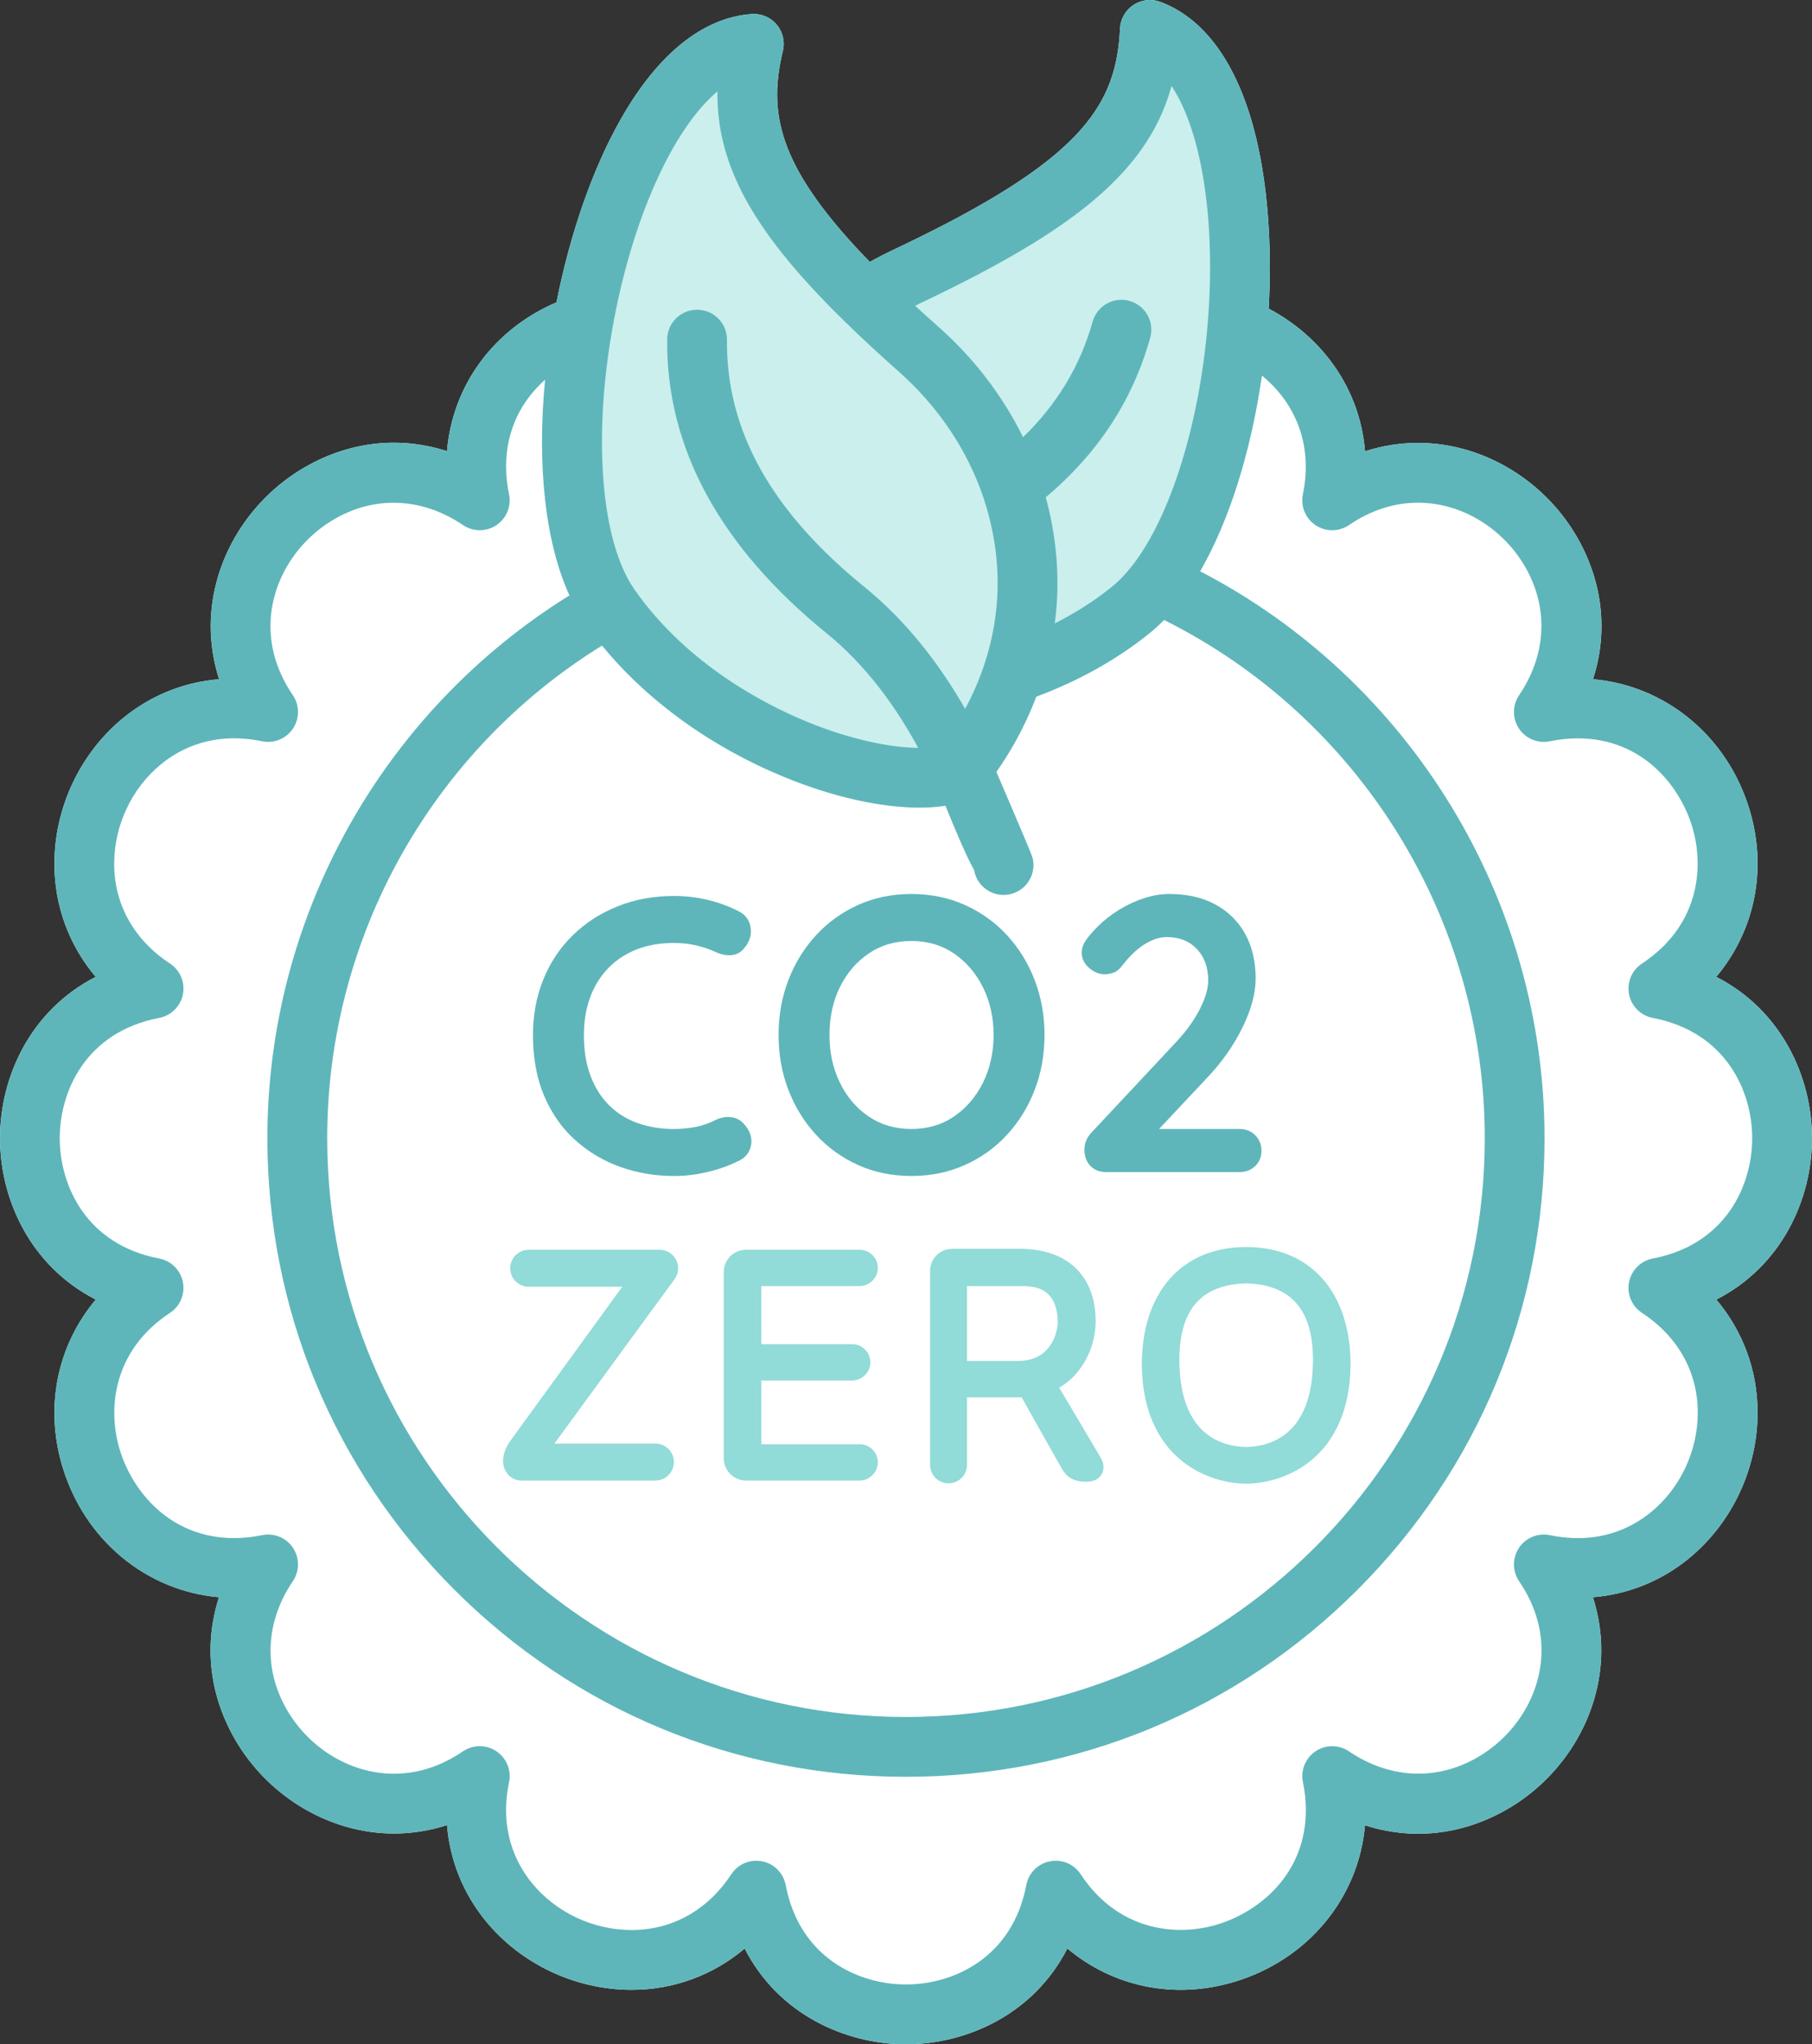
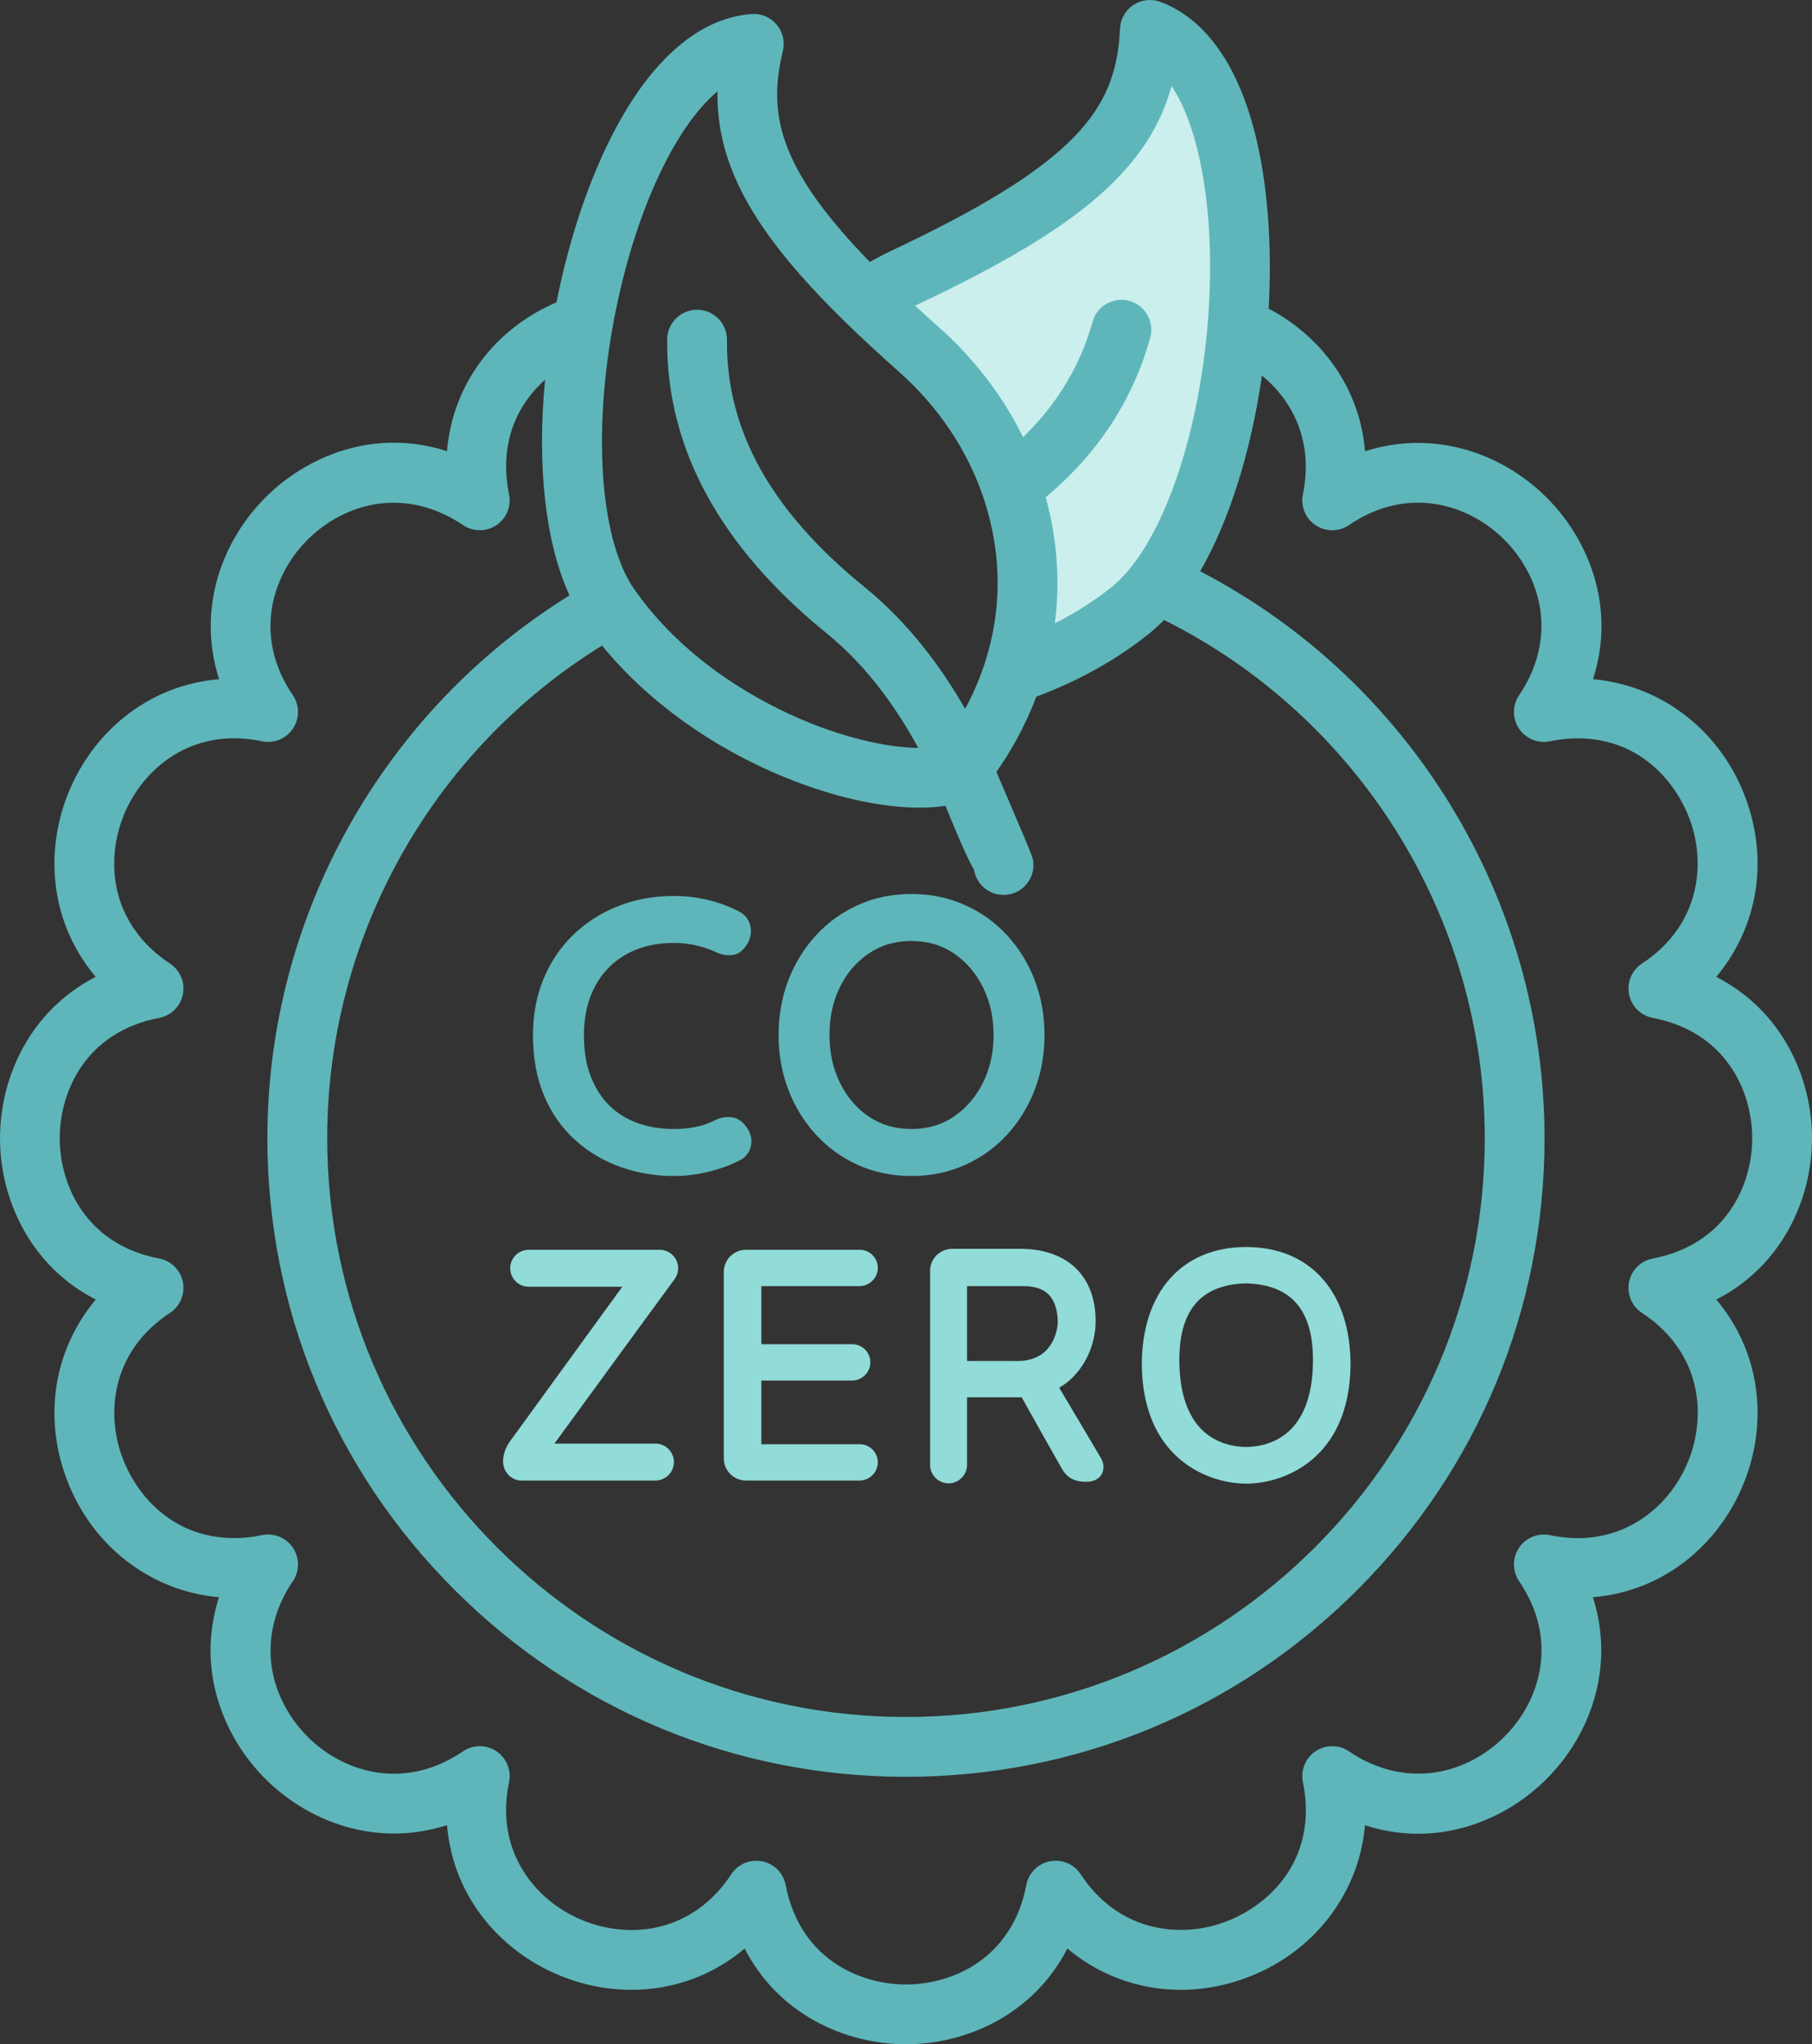
<svg xmlns="http://www.w3.org/2000/svg" id="_レイヤー_2" width="103.017" height="116.217" viewBox="0 0 103.017 116.217">
  <rect x="0" y="0" width="103.017" height="116.217" fill="#333333" stroke="none" />
  <g id="_デザイン">
-     <path d="m103.017,64.709c0-3.455-1.707-7.262-5.445-9.174,2.176-2.595,2.922-6.067,1.898-9.488-1.251-4.179-4.766-7.075-8.903-7.433.824-2.557.591-5.263-.722-7.742-1.833-3.458-5.454-5.693-9.226-5.693-1.015,0-2.029.162-3.013.476-.126-1.52-.588-2.964-1.376-4.275-.967-1.607-2.399-2.937-4.104-3.834.209-3.73-.075-7.29-.82-10.132-1.012-3.86-2.859-6.387-5.341-7.308-.508-.189-1.076-.123-1.528.175-.452.299-.735.795-.761,1.337-.204,4.246-2.027,7.248-11.429,11.88-.46.228-.957.468-1.476.713-.448.211-.888.439-1.32.681-.13-.134-.258-.266-.38-.395-4.907-5.163-5.389-8.166-4.562-11.607.127-.527-.006-1.083-.356-1.496-.351-.413-.877-.635-1.418-.596-2.757.197-5.328,2.257-7.433,5.959-1.594,2.803-2.881,6.478-3.664,10.431-3.564,1.525-5.911,4.708-6.226,8.461-2.556-.824-5.262-.591-7.74.723-3.458,1.832-5.693,5.454-5.693,9.226,0,1.016.162,2.031.477,3.016-1.997.166-3.863.909-5.436,2.19-2.458,2.003-3.926,5.107-3.926,8.305,0,2.397.831,4.629,2.346,6.427-3.735,1.913-5.44,5.718-5.44,9.172s1.707,7.262,5.445,9.174c-2.176,2.594-2.922,6.067-1.898,9.488,1.251,4.178,4.766,7.075,8.903,7.433-.824,2.556-.591,5.263.722,7.742,1.833,3.458,5.454,5.693,9.226,5.693,1.016,0,2.031-.162,3.016-.477.166,1.997.909,3.863,2.19,5.436,2.003,2.458,5.107,3.926,8.305,3.926,2.397,0,4.629-.832,6.427-2.346,1.913,3.735,5.718,5.441,9.172,5.441s7.262-1.707,9.174-5.445c2.594,2.176,6.067,2.922,9.488,1.898,4.179-1.251,7.075-4.766,7.433-8.903,2.557.825,5.263.592,7.742-.722,3.458-1.832,5.692-5.454,5.692-9.226,0-1.016-.162-2.031-.477-3.016,1.997-.166,3.863-.909,5.436-2.19,2.458-2.003,3.926-5.107,3.926-8.305,0-2.397-.831-4.629-2.345-6.427,3.735-1.914,5.44-5.718,5.44-9.172h0Z" style="fill:#fff;" />
-     <path d="m53.319,44.564s-18.674-2.996-19.928-13.03c-1.254-10.034,1.394-24.945,8.013-28.708,0,0,2.439,10.591,8.431,15.26,5.992,4.668,13.518,14.981,3.484,26.478Z" style="fill:#caefed;" />
    <path d="m48.667,16.925s16.723-6.079,17.263-14.098c0,0,9.036,5.332,2.023,24.348,0,0,1.036,5.529-9.732,10.654,0,0,2.719-13.217-9.554-20.904Z" style="fill:#caefed;" />
    <path d="m93.964,71.548c-.68.13-1.213.659-1.348,1.338-.135.679.155,1.372.734,1.752,2.046,1.345,3.173,3.359,3.173,5.67,0,2.186-.999,4.306-2.673,5.67-1.108.903-3.003,1.861-5.734,1.297-.677-.14-1.373.145-1.757.721-.384.575-.381,1.326.007,1.899.845,1.244,1.273,2.565,1.273,3.926,0,2.529-1.525,4.971-3.885,6.222-2.269,1.202-4.842,1.028-7.06-.477-.573-.388-1.324-.391-1.899-.007-.575.385-.86,1.08-.72,1.757.111.537.167,1.07.167,1.583,0,3.693-2.718,5.818-5.046,6.515-2.373.71-5.657.331-7.758-2.864-.38-.578-1.074-.868-1.752-.733-.679.135-1.208.668-1.338,1.348-.798,4.173-4.183,5.654-6.84,5.654s-6.041-1.481-6.84-5.654c-.13-.68-.659-1.213-1.338-1.348-.679-.135-1.372.155-1.752.733-1.345,2.046-3.359,3.173-5.67,3.173-2.186,0-4.306-.999-5.67-2.673-.903-1.108-1.861-3.003-1.297-5.734.14-.678-.145-1.373-.721-1.757-.576-.385-1.326-.382-1.899.007-1.244.845-2.565,1.273-3.926,1.273-2.529,0-4.971-1.525-6.222-3.885-1.202-2.269-1.029-4.842.476-7.06.389-.573.391-1.323.007-1.899s-1.079-.86-1.757-.72c-.537.111-1.07.167-1.583.167-3.693,0-5.818-2.718-6.515-5.046-.71-2.373-.331-5.657,2.864-7.758.578-.38.868-1.073.733-1.752-.135-.679-.668-1.208-1.348-1.338-4.173-.798-5.654-4.183-5.654-6.84s1.481-6.041,5.654-6.839c.68-.13,1.213-.659,1.348-1.338.135-.679-.155-1.372-.733-1.752-2.046-1.345-3.173-3.359-3.173-5.67,0-2.187.999-4.306,2.673-5.67,1.108-.903,3.003-1.861,5.734-1.297.678.14,1.373-.145,1.757-.721s.381-1.326-.007-1.899c-.845-1.244-1.273-2.565-1.273-3.926,0-2.529,1.525-4.971,3.885-6.222,2.269-1.202,4.842-1.029,7.06.477.573.388,1.324.391,1.899.007.575-.385.86-1.079.72-1.757-.111-.537-.167-1.07-.167-1.583,0-2.175.96-3.812,2.215-4.93-.469,4.933.019,9.264,1.387,12.262-10.635,6.603-17.174,18.274-17.174,30.858,0,9.697,3.776,18.814,10.634,25.671,6.857,6.857,15.974,10.634,25.671,10.634s18.813-3.776,25.671-10.634c6.857-6.857,10.634-15.974,10.634-25.671,0-13.574-7.621-26.015-19.578-32.23,1.645-2.85,2.886-6.778,3.512-11.124,1.77,1.441,2.94,3.78,2.328,6.748-.14.678.145,1.373.721,1.757.575.385,1.326.381,1.899-.007,1.244-.845,2.565-1.273,3.926-1.273,2.529,0,4.971,1.525,6.222,3.885,1.202,2.269,1.029,4.842-.476,7.06-.388.573-.391,1.323-.007,1.899.385.575,1.079.86,1.757.72.537-.111,1.07-.167,1.583-.167,3.693,0,5.818,2.718,6.515,5.046.71,2.373.331,5.657-2.864,7.758-.578.38-.868,1.073-.733,1.752.135.679.668,1.208,1.348,1.338,4.173.798,5.653,4.183,5.653,6.839s-1.48,6.041-5.654,6.84h0ZM40.79,5.197c-.059,3.86,1.737,7.35,5.816,11.642.412.434.861.889,1.373,1.392.004.004.007.007.011.011.003.003.006.006.01.01.92.901,1.968,1.873,3.113,2.888,2.21,1.96,3.861,4.408,4.772,7.075.003.009.006.019.009.028.001.003.002.007.003.01.022.065.043.129.064.194l.018.056c.265.832.461,1.674.582,2.506.335,2.266.136,4.533-.591,6.74h0c-.322.98-.714,1.836-1.099,2.551-1.419-2.478-3.287-4.951-5.72-6.926-5.313-4.313-7.872-8.908-7.821-14.049.009-.939-.744-1.707-1.683-1.716h-.017c-.931,0-1.69.75-1.699,1.683-.061,6.157,2.994,11.784,9.078,16.722,2.228,1.808,3.923,4.162,5.196,6.505-1.583-.018-3.863-.471-6.361-1.501-2.374-.979-6.8-3.256-9.773-7.503-.006-.009-.013-.018-.019-.027-1.858-2.688-2.348-8.467-1.25-14.737,0-.002,0-.004.001-.006,0-.004.001-.008.002-.012,1.098-6.261,3.462-11.431,5.984-13.536h0Zm-6.561,31.506c2.558,3.126,6.166,5.744,10.319,7.457,2.79,1.151,5.522,1.755,7.726,1.755.525,0,1.02-.035,1.478-.105,1.368,3.379,1.611,3.563,1.628,3.656.142.828.861,1.412,1.673,1.412.096,0,.192-.008.29-.025.925-.159,1.547-1.038,1.388-1.963-.044-.254-.379-1.018-2.083-5.01.661-.929,1.552-2.385,2.268-4.272,2.41-.9,4.562-2.101,6.403-3.578.293-.235.581-.498.861-.784,11.117,5.546,18.233,16.974,18.233,29.461,0,18.144-14.761,32.905-32.905,32.905s-32.905-14.761-32.905-32.905c0-11.429,5.951-22.027,15.626-28.006h0Zm19.523-20.157c4.991-2.459,8.123-4.563,10.156-6.824,1.327-1.477,2.204-3.034,2.696-4.836,1.711,2.564,2.546,7.68,2.052,13.576-.473,5.645-2.103,10.878-4.256,13.659-.391.506-.797.93-1.208,1.259-.969.778-2.049,1.464-3.223,2.061.212-1.631.199-3.278-.044-4.925-.108-.744-.266-1.495-.47-2.244,2.984-2.522,4.934-5.498,5.937-9.068.254-.904-.273-1.842-1.176-2.096-.903-.254-1.842.273-2.096,1.176-.708,2.518-2.011,4.684-3.956,6.573-1.15-2.34-2.779-4.475-4.795-6.262-.467-.414-.914-.818-1.344-1.213.065-.032.13-.065.195-.096.54-.255,1.056-.504,1.532-.74h0Zm49.265,48.163c0-3.455-1.707-7.262-5.445-9.174,2.176-2.595,2.922-6.067,1.898-9.488-1.251-4.179-4.766-7.075-8.903-7.433.824-2.557.591-5.263-.722-7.742-1.833-3.458-5.454-5.693-9.226-5.693-1.015,0-2.029.162-3.013.476-.126-1.52-.588-2.964-1.376-4.275-.967-1.607-2.399-2.937-4.104-3.834.209-3.73-.075-7.29-.82-10.132-1.012-3.86-2.859-6.387-5.341-7.308-.508-.189-1.076-.123-1.528.175-.452.299-.735.795-.761,1.337-.204,4.246-2.027,7.248-11.429,11.88-.46.228-.957.468-1.476.713-.448.211-.888.439-1.32.681-.13-.134-.258-.266-.38-.395-4.907-5.163-5.389-8.166-4.562-11.607.127-.527-.006-1.083-.356-1.496-.351-.413-.877-.635-1.418-.596-2.757.197-5.328,2.257-7.433,5.959-1.594,2.803-2.881,6.478-3.664,10.431-3.564,1.525-5.911,4.708-6.226,8.461-2.556-.824-5.262-.591-7.74.723-3.458,1.832-5.693,5.454-5.693,9.226,0,1.016.162,2.031.477,3.016-1.997.166-3.863.909-5.436,2.19-2.458,2.003-3.926,5.107-3.926,8.305,0,2.397.831,4.629,2.346,6.427-3.735,1.913-5.44,5.718-5.44,9.172s1.707,7.262,5.445,9.174c-2.176,2.594-2.922,6.067-1.898,9.488,1.251,4.178,4.766,7.075,8.903,7.433-.824,2.556-.591,5.263.722,7.742,1.833,3.458,5.454,5.693,9.226,5.693,1.016,0,2.031-.162,3.016-.477.166,1.997.909,3.863,2.19,5.436,2.003,2.458,5.107,3.926,8.305,3.926,2.397,0,4.629-.832,6.427-2.346,1.913,3.735,5.718,5.441,9.172,5.441s7.262-1.707,9.174-5.445c2.594,2.176,6.067,2.922,9.488,1.898,4.179-1.251,7.075-4.766,7.433-8.903,2.557.825,5.263.592,7.742-.722,3.458-1.832,5.692-5.454,5.692-9.226,0-1.016-.162-2.031-.477-3.016,1.997-.166,3.863-.909,5.436-2.19,2.458-2.003,3.926-5.107,3.926-8.305,0-2.397-.831-4.629-2.345-6.427,3.735-1.914,5.44-5.718,5.44-9.172h0Z" style="fill:#5eb6ba;" />
    <path d="m41.992,51.804c.386.193.613.498.68.913.066.415-.042.794-.323,1.136-.194.266-.442.415-.746.445-.305.029-.613-.03-.925-.179-.356-.162-.731-.289-1.124-.378-.394-.088-.806-.133-1.236-.133-.802,0-1.518.126-2.149.378-.631.253-1.169.613-1.614,1.08s-.784,1.02-1.013,1.659c-.23.638-.345,1.344-.345,2.115,0,.906.129,1.693.39,2.361.26.667.619,1.224,1.079,1.67s1.003.776,1.626.991,1.299.323,2.026.323c.401,0,.801-.037,1.202-.111.402-.075.787-.208,1.158-.402.312-.148.619-.2.925-.156.303.045.56.2.768.468.297.371.404.754.323,1.146-.083.394-.308.68-.68.858-.386.193-.783.353-1.191.478-.408.126-.821.223-1.236.29s-.839.1-1.269.1c-1.069,0-2.082-.171-3.04-.512s-1.812-.846-2.56-1.514c-.75-.668-1.34-1.503-1.771-2.505-.431-1.003-.646-2.164-.646-3.485,0-1.143.196-2.197.59-3.162.393-.965.95-1.8,1.67-2.505.721-.705,1.57-1.254,2.55-1.647.98-.394,2.049-.59,3.207-.59.652,0,1.291.074,1.915.223s1.21.364,1.759.646Z" style="fill:#5eb6ba;" />
    <path d="m59.383,58.84c0,1.113-.186,2.153-.557,3.117-.37.966-.895,1.814-1.569,2.55-.676.735-1.477,1.311-2.405,1.726-.929.415-1.941.623-3.04.623s-2.108-.208-3.028-.623c-.921-.415-1.719-.991-2.394-1.726-.676-.735-1.199-1.584-1.57-2.55-.37-.965-.556-2.004-.556-3.117s.186-2.152.556-3.117c.371-.965.895-1.814,1.57-2.55.675-.734,1.473-1.31,2.394-1.725.92-.416,1.929-.624,3.028-.624s2.111.208,3.04.624c.928.415,1.729.991,2.405,1.725.675.735,1.199,1.585,1.569,2.55.371.966.557,2.004.557,3.117Zm-2.895,0c0-.994-.2-1.896-.601-2.705-.402-.809-.951-1.451-1.648-1.926-.698-.475-1.507-.713-2.427-.713s-1.73.238-2.427.713c-.698.475-1.244,1.113-1.637,1.915-.394.802-.59,1.708-.59,2.717,0,.995.196,1.897.59,2.705.393.81.938,1.452,1.637,1.926.697.475,1.506.713,2.427.713s1.729-.237,2.427-.713c.697-.475,1.247-1.116,1.648-1.926.401-.808.601-1.71.601-2.705Z" style="fill:#5eb6ba;" />
-     <path d="m70.472,64.184c.356,0,.653.119.891.356.237.238.356.535.356.891,0,.342-.119.628-.356.858-.237.23-.535.345-.891.345h-7.571c-.386,0-.69-.119-.913-.356s-.334-.542-.334-.913.133-.698.401-.98l4.854-5.188c.549-.594.983-1.203,1.303-1.826.319-.623.478-1.166.478-1.626,0-.742-.215-1.339-.646-1.792s-1.003-.68-1.714-.68c-.283,0-.572.067-.868.2-.298.134-.583.32-.858.557-.275.237-.531.512-.768.824-.178.238-.356.386-.535.445-.178.059-.341.089-.489.089-.327,0-.628-.123-.902-.368-.275-.245-.412-.531-.412-.858,0-.252.086-.497.257-.734.17-.237.382-.482.634-.735.371-.371.787-.698,1.248-.98.46-.282.935-.501,1.425-.656.49-.157.966-.234,1.426-.234.995,0,1.859.197,2.594.59.734.394,1.302.95,1.704,1.671.401.72.601,1.569.601,2.55,0,.816-.241,1.725-.723,2.728-.483,1.002-1.133,1.941-1.949,2.817l-3.007,3.206-.244-.2h5.01Z" style="fill:#5eb6ba;" />
    <path d="m37.503,71.051h-7.445c-.579,0-1.051.472-1.051,1.051s.472,1.051,1.051,1.051h5.32l-6.392,8.799c-.259.377-.385.747-.385,1.133,0,.589.473,1.086,1.033,1.086h7.628c.579,0,1.051-.472,1.051-1.051s-.472-1.051-1.051-1.051h-5.74l1.287-1.763c1.823-2.5,4.561-6.253,5.555-7.601.019-.026.036-.053.051-.082.088-.153.139-.331.139-.521,0-.579-.472-1.051-1.051-1.051Z" style="fill:#91dbd8;" />
    <path d="m48.874,73.117c.56,0,1.033-.473,1.033-1.033,0-.569-.463-1.033-1.033-1.033h-6.463c-.696,0-1.262.567-1.262,1.263v10.594c0,.696.567,1.263,1.262,1.263h6.463c.56,0,1.033-.473,1.033-1.033,0-.569-.463-1.033-1.033-1.033h-5.589v-3.62h5.165c.56,0,1.033-.473,1.033-1.033,0-.569-.463-1.033-1.033-1.033h-5.165v-3.302h5.589Z" style="fill:#91dbd8;" />
    <path d="m60.216,78.889c1.052-.572,2.074-2.004,2.074-3.786,0-2.513-1.545-4.047-4.141-4.105h-4.009c-.707,0-1.262.555-1.262,1.262v11.018c0,.579.471,1.051,1.05,1.051s1.051-.472,1.051-1.051v-3.84h3.106c.366.663,1.647,2.939,2.276,4.044.374.668.921.759,1.407.759.544,0,.778-.272.868-.435.151-.269.132-.622-.047-.915-.629-1.069-1.846-3.118-2.374-4.002Zm-5.237-5.773h3.145c.656-.005,1.147.139,1.477.466.455.449.542,1.149.535,1.647-.001.039-.049.988-.731,1.611-.426.389-1.018.572-1.786.532h-2.64v-4.256Z" style="fill:#91dbd8;" />
    <path d="m70.849,70.893h-.001c-3.659.004-5.933,2.572-5.933,6.705.056,5.321,3.756,6.746,5.934,6.749,2.177-.003,5.877-1.428,5.933-6.753,0-4.13-2.274-6.697-5.933-6.701Zm3.796,6.639c-.093,4.051-2.415,4.704-3.797,4.732-1.381-.027-3.704-.681-3.797-4.731-.064-3.005,1.181-4.501,3.786-4.573,2.626.072,3.871,1.568,3.807,4.572Z" style="fill:#91dbd8;" />
  </g>
</svg>